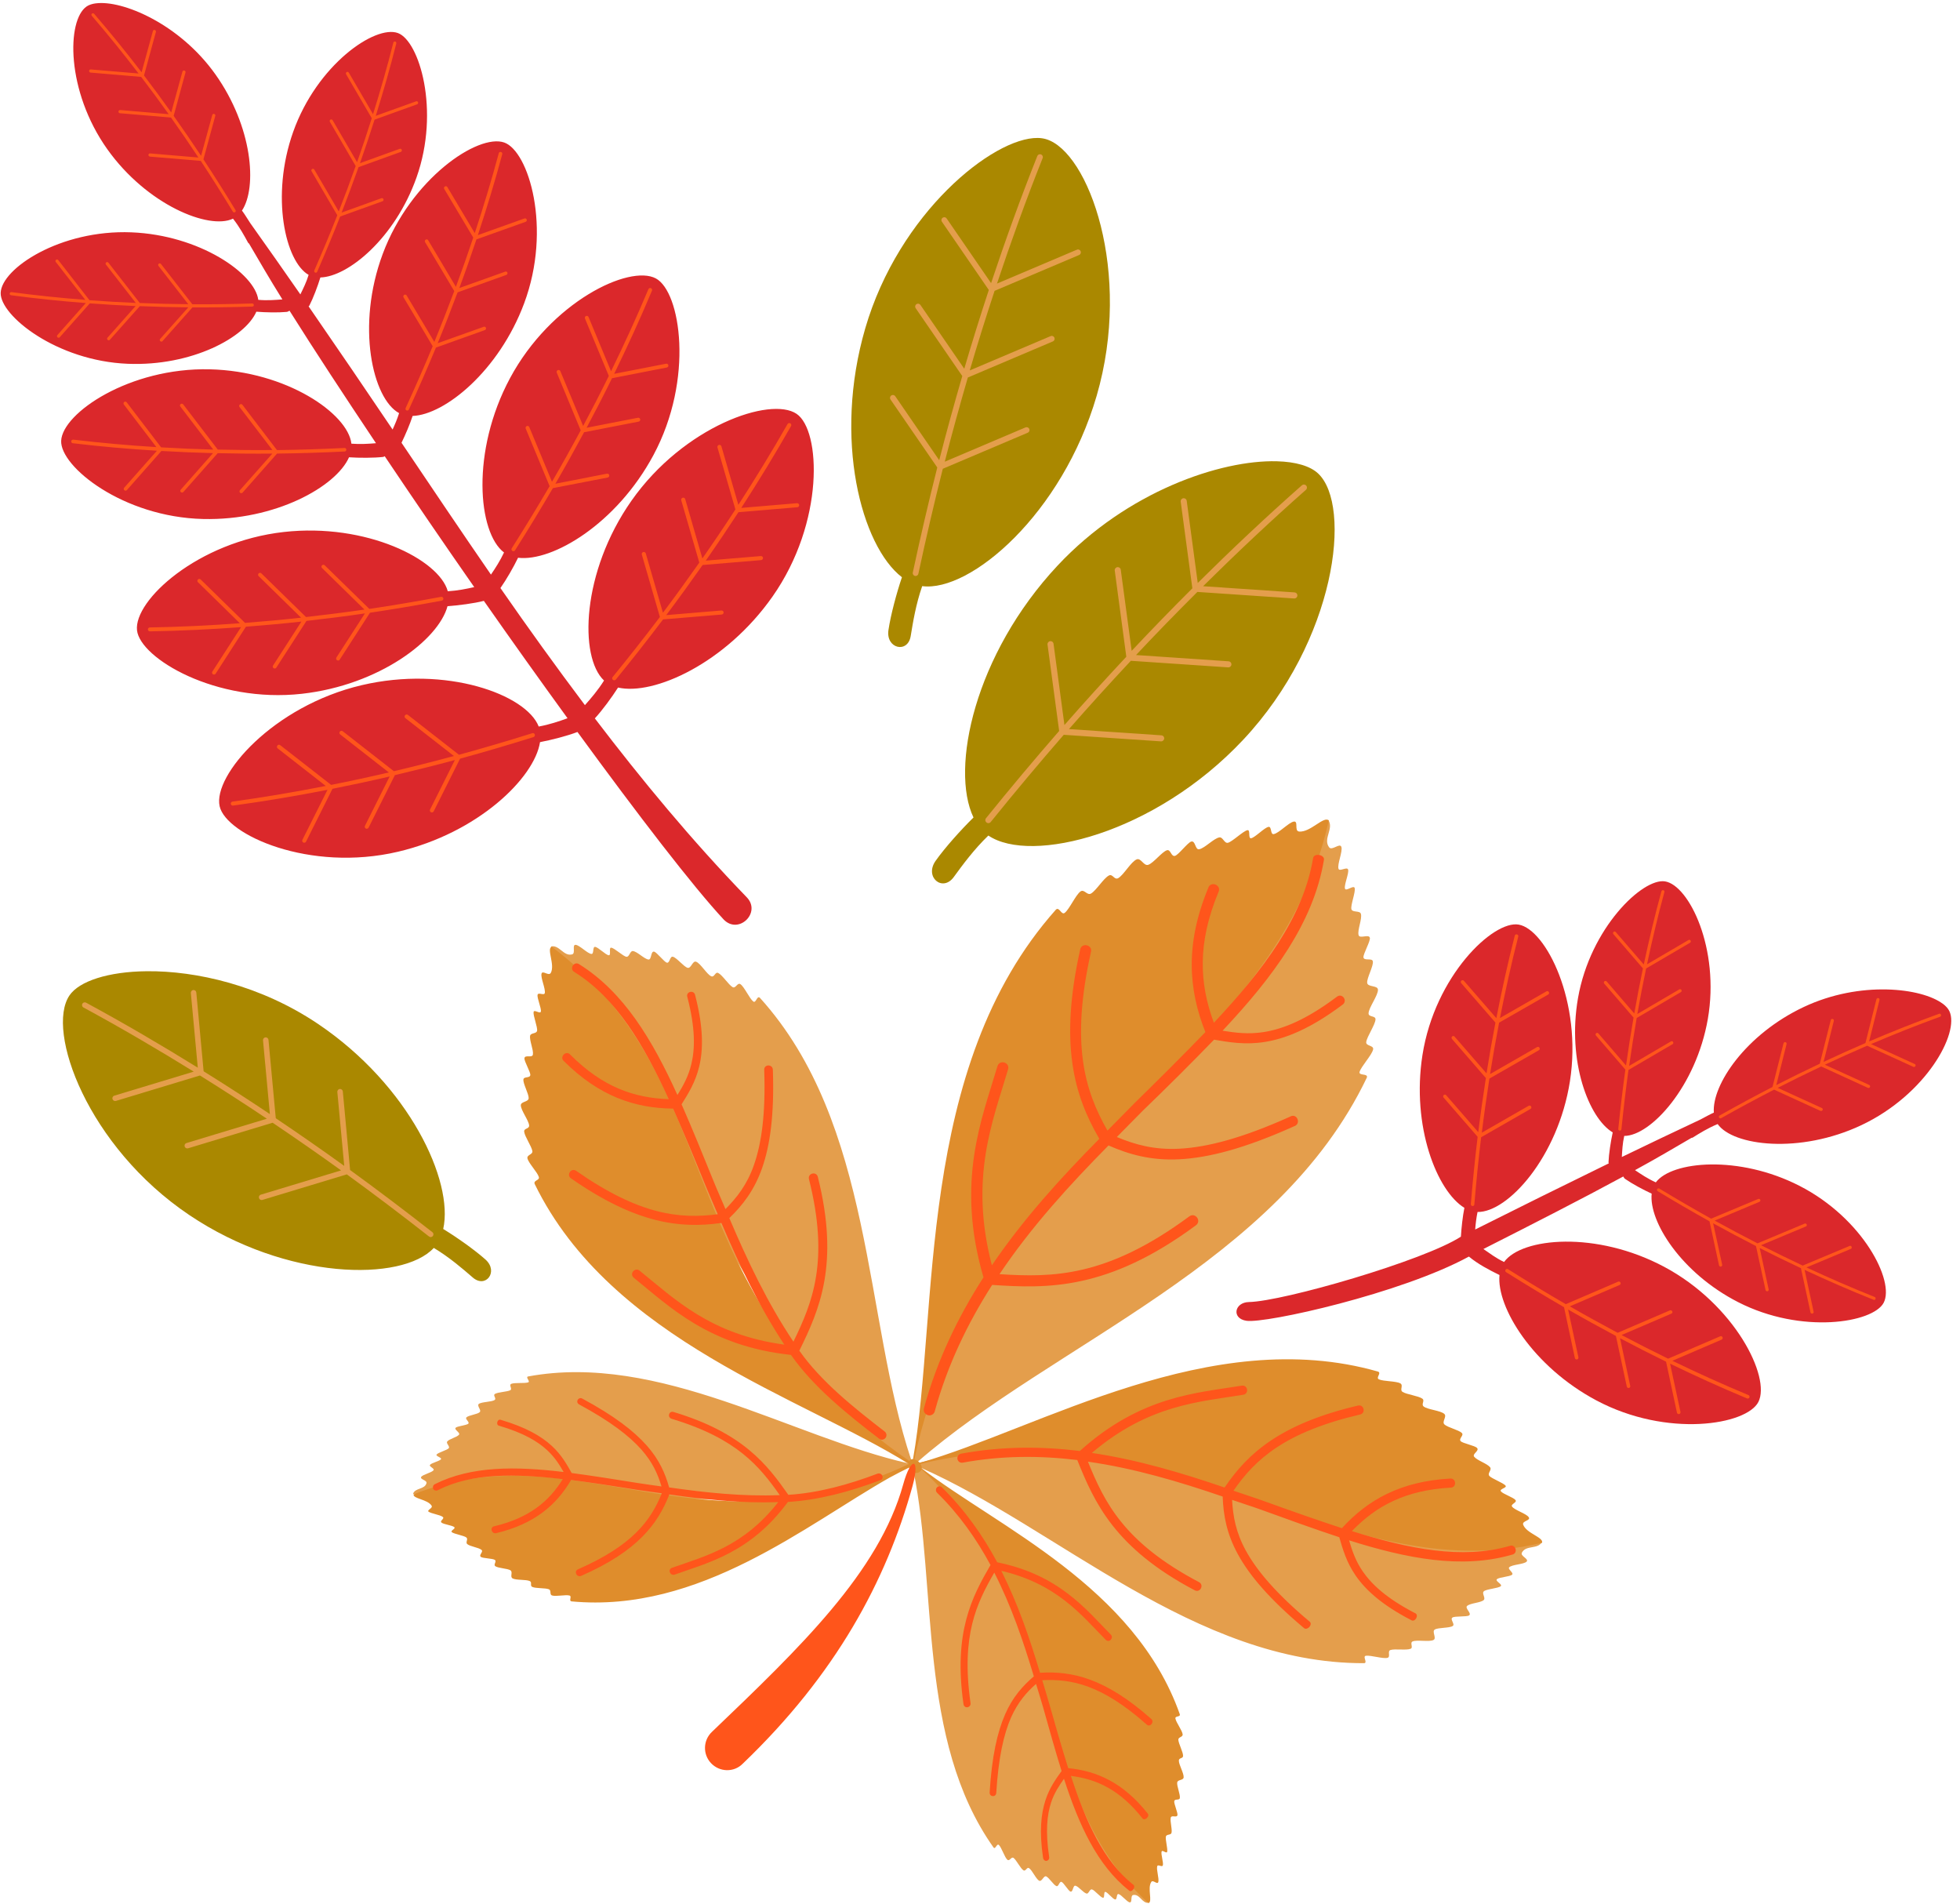
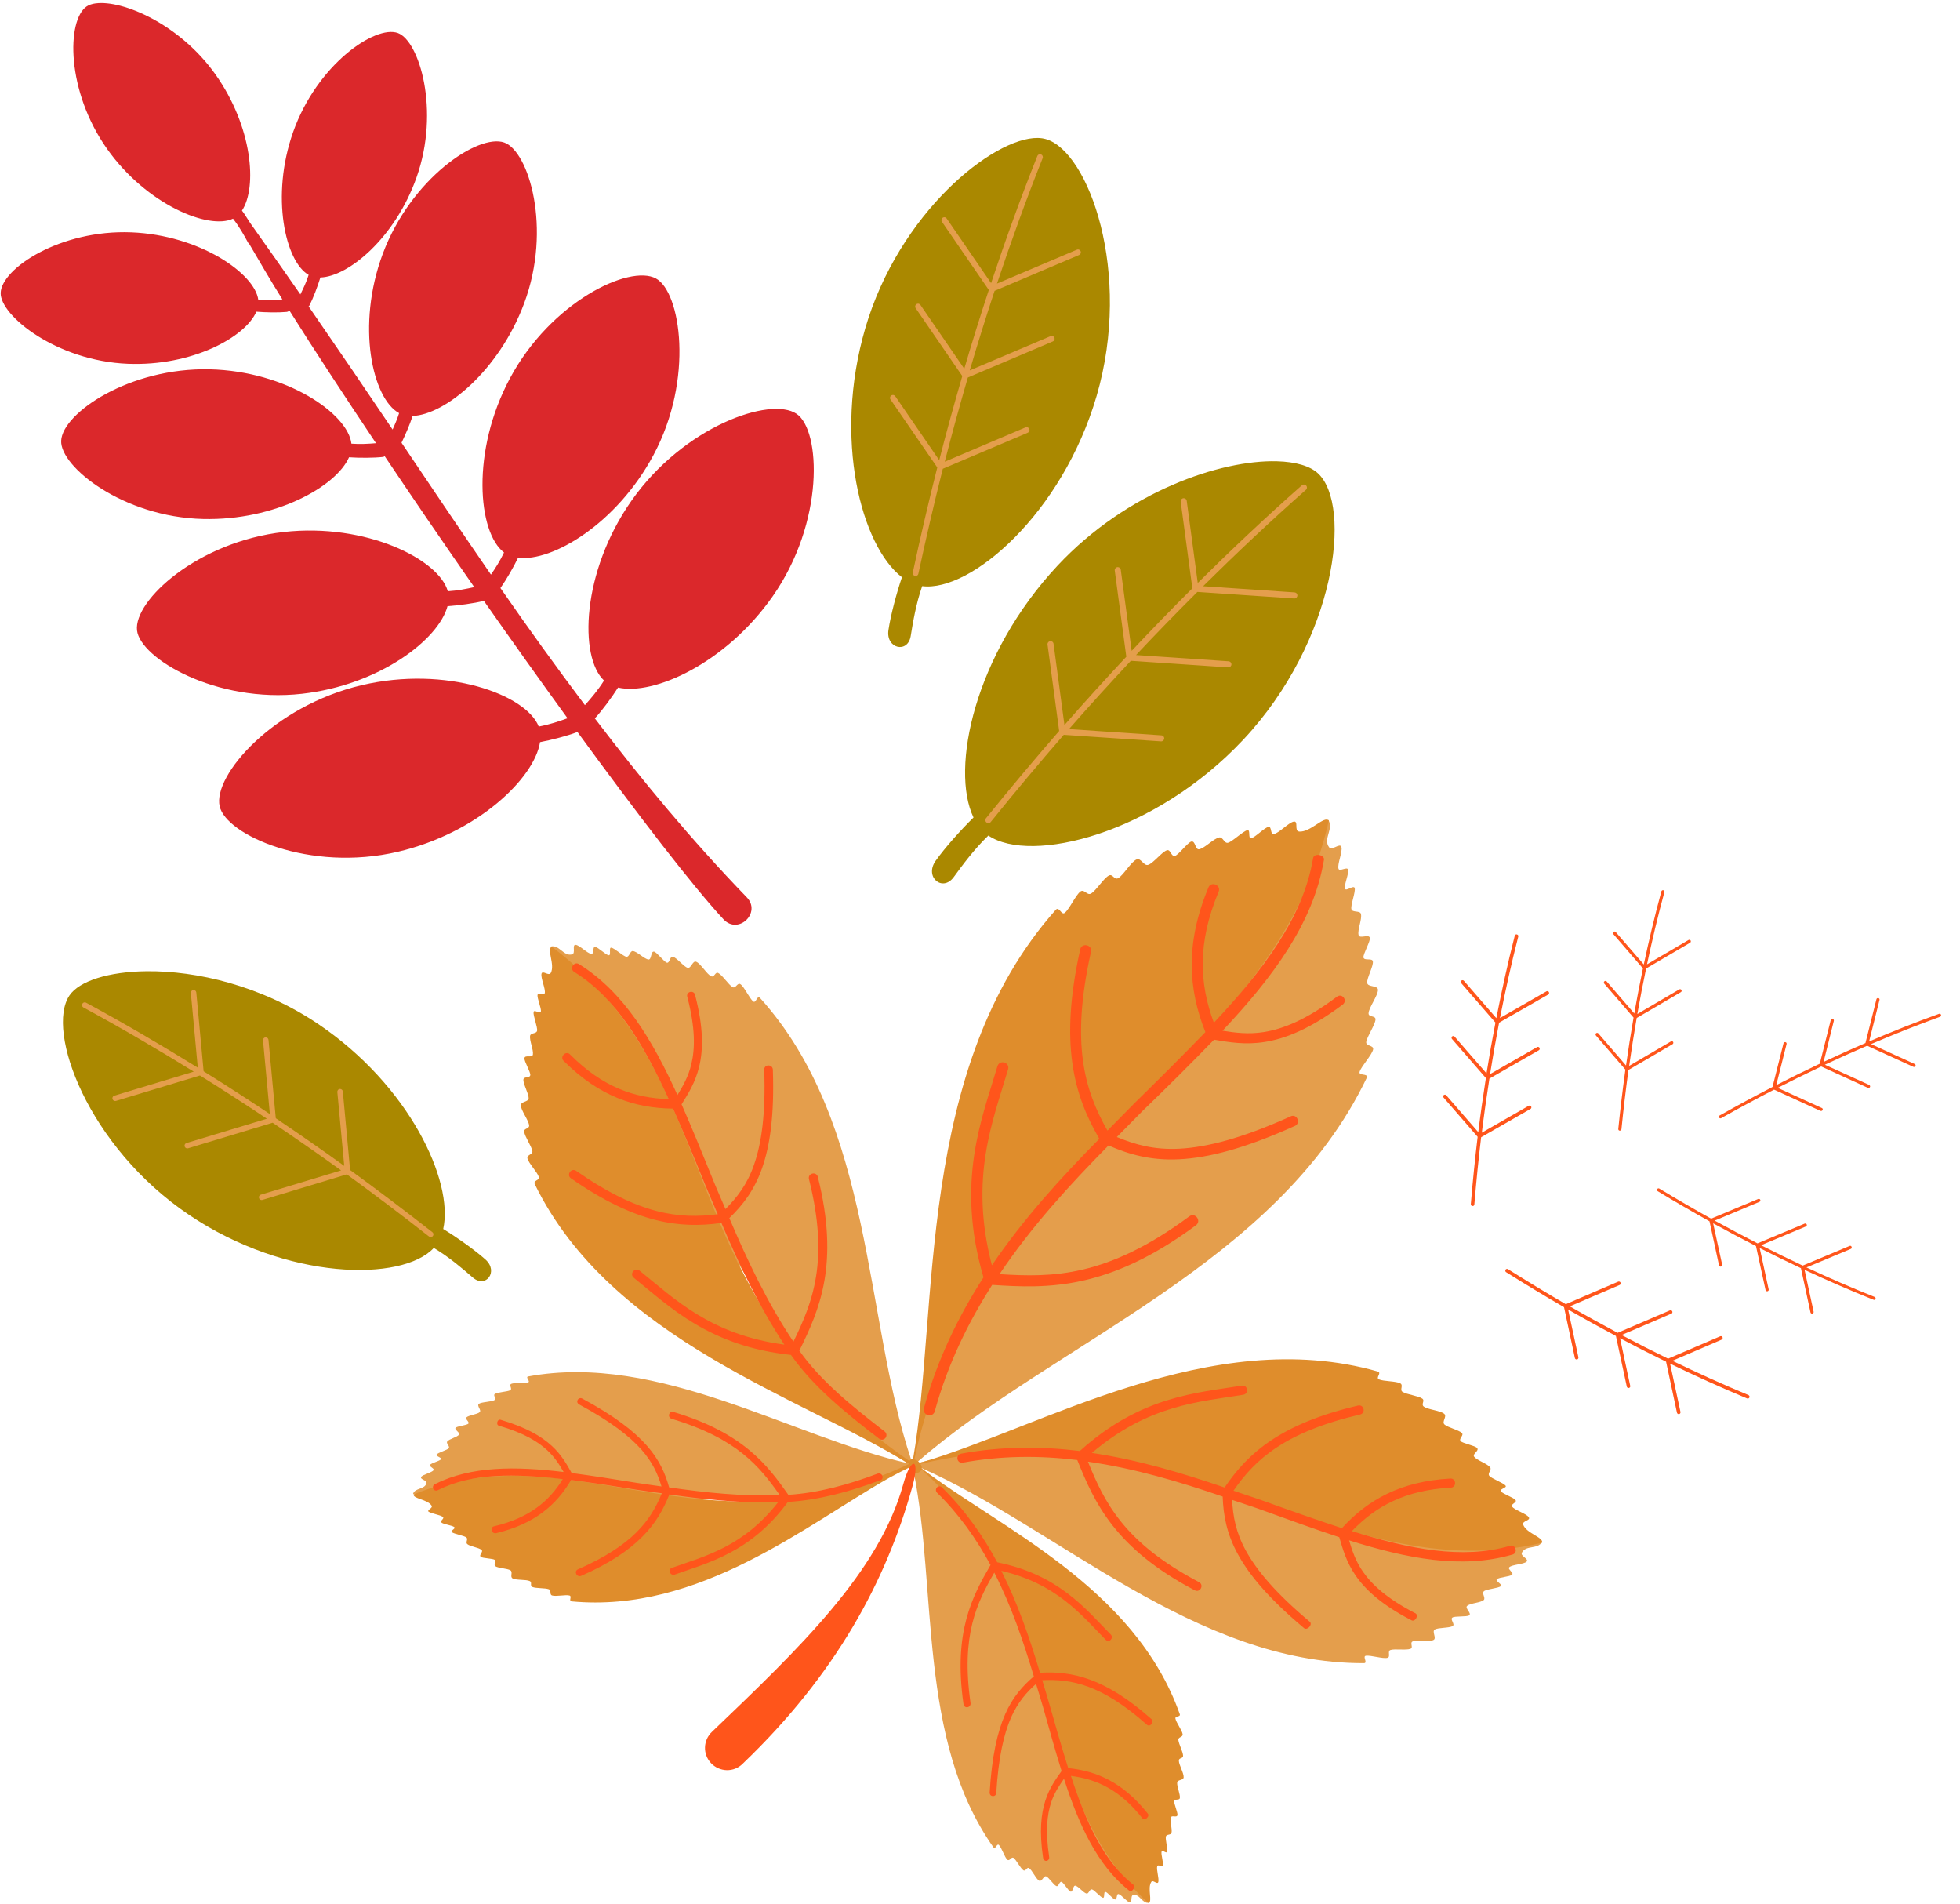
<svg xmlns="http://www.w3.org/2000/svg" clip-rule="evenodd" fill-rule="evenodd" height="566.0" preserveAspectRatio="xMidYMid meet" stroke-linejoin="round" stroke-miterlimit="2" version="1.0" viewBox="-0.2 -0.9 582.8 566.0" width="582.8" zoomAndPan="magnify">
  <g>
    <g id="change1_2">
      <path d="M122.63,443.243L122.756,443.367L122.818,443.304C122.756,443.367 122.756,443.367 122.674,443.324L122.63,443.243ZM122.774,443.223C184.104,441.678 153.921,446.093 178.723,445.03C210.408,443.249 242.753,449.113 270.079,435.211C270.328,435.084 270.376,435.665 270.565,435.852C270.819,436.098 271.131,436.286 271.426,436.427C278.511,471.056 272.576,516.367 295.236,548.329C295.803,549.013 296.215,546.958 296.836,547.588C297.63,548.371 298.531,551.262 299.339,551.967C300.031,552.525 300.511,550.904 301.202,551.438C302.039,552.076 303.238,554.538 304.105,555.095C304.784,555.541 305.103,554.084 305.746,554.439C306.688,554.97 307.858,557.752 308.825,558.208C309.584,558.572 310.137,556.625 310.863,556.897C311.741,557.266 313.083,559.509 313.948,559.803C314.6,560.024 314.773,558.337 315.439,558.544C316.085,558.77 317.503,561.263 318.117,561.433C318.888,561.66 318.806,559.476 319.595,559.683C320.579,559.945 321.931,561.8 322.908,562.018C323.54,562.132 323.795,560.614 324.496,560.785C325.223,560.93 327.008,563.139 327.754,563.265C328.368,563.398 327.887,561.403 328.489,561.511C329.209,561.663 330.673,563.668 331.382,563.768C332.002,563.895 331.748,562.049 332.352,562.154C333.216,562.286 334.833,564.476 335.716,564.627C336.58,564.758 335.862,562.588 336.753,562.441C338.75,562.066 339.427,565.084 341.368,564.74C314.089,509.508 330.856,535.15 319.463,513.066C304.875,485.693 296.331,456.009 273.489,435.381C314.02,453.189 355.141,493.692 405.435,493.525C406.554,493.398 404.861,491.499 405.945,491.32C407.387,491.117 410.979,492.275 412.323,491.945C413.428,491.706 412.219,489.933 413.256,489.613C414.542,489.191 417.953,489.751 419.195,489.259C420.161,488.91 418.923,487.482 419.831,487.066C421.135,486.499 424.842,487.287 426.064,486.616C427.055,486.114 425.486,484.102 426.421,483.532C427.421,482.896 430.796,483.139 431.773,482.464C432.531,481.947 430.909,480.518 431.652,479.979C432.299,479.449 435.989,479.826 436.648,479.309C437.497,478.7 435.257,477.154 436.056,476.496C437.029,475.635 440.017,475.616 440.996,474.749C441.611,474.125 440.343,472.766 440.996,472.178C441.68,471.485 445.349,471.292 446.061,470.621C446.614,470.06 444.318,469.125 444.89,468.583C445.536,467.928 448.759,467.847 449.425,467.209C449.978,466.649 448.006,465.574 448.565,465.02C449.393,464.18 452.873,464.167 453.719,463.346C454.533,462.521 451.794,461.709 452.327,460.676C453.536,458.316 457.081,459.786 458.271,457.508C381.524,445.409 420.415,446.777 389.342,442.445C349.471,437.434 312.766,423.949 272.96,433.977L272.645,433.667C313.31,398.238 379.692,374.941 406.234,319.429C406.666,318.109 403.702,318.985 404.076,317.712C404.582,316.065 407.739,312.725 408.086,311.088C408.378,309.785 405.858,310.147 406.044,308.851C406.289,307.216 408.687,303.79 408.801,302.174C408.889,300.951 406.714,301.557 406.737,300.35C406.768,298.642 409.618,294.984 409.529,293.298C409.462,291.968 406.463,292.603 406.325,291.281C406.181,289.852 408.23,286.314 408.014,284.894C407.844,283.795 405.425,284.823 405.221,283.733C405.064,282.758 407.34,278.889 407.124,277.898C406.859,276.667 404.07,278.287 403.768,277.068C403.382,275.532 404.881,272.286 404.457,270.763C404.168,269.733 401.956,270.427 401.648,269.404C401.309,268.274 402.957,264.196 402.604,263.068C402.291,262.125 400.022,264.187 399.727,263.277C399.381,262.216 400.997,258.65 400.65,257.591C400.325,256.661 398.11,258.29 397.81,257.385C397.357,256.03 399.105,252.229 398.656,250.87C398.215,249.541 395.861,252.104 395.013,250.986C393.075,248.429 396.573,245.323 394.716,242.822C341.136,320.196 363.064,278.497 341.985,310.113C315.487,351.069 281.373,384.087 271.465,432.974C271.277,432.913 270.953,433.115 270.74,433.079C256.684,390.981 259.624,333.173 225.73,295.697C224.862,294.965 224.604,297.469 223.765,296.808C222.645,295.915 221.119,292.462 219.974,291.682C219.063,291.057 218.565,293.111 217.607,292.533C216.432,291.835 214.567,288.926 213.362,288.347C212.452,287.897 212.23,289.747 211.283,289.322C209.978,288.768 208.091,285.441 206.768,284.993C205.727,284.625 205.294,287.118 204.24,286.8C203.093,286.464 201.029,283.795 199.876,283.516C198.98,283.29 198.979,285.433 198.125,285.292C197.298,285.122 195.113,282.16 194.286,282.003C193.246,281.798 193.604,284.471 192.6,284.343C191.316,284.158 189.293,281.977 187.997,281.83C187.114,281.717 186.965,283.632 186.074,283.527C185.079,283.403 182.509,280.906 181.534,280.824C180.739,280.748 181.604,283.135 180.818,283.076C179.898,283.001 177.667,280.652 176.743,280.581C175.942,280.512 176.474,282.756 175.666,282.681C174.483,282.595 172.145,280.066 170.964,279.978C169.806,279.892 171.041,282.52 169.919,282.814C167.356,283.498 166.095,279.839 163.603,280.476C205.897,345.654 180.914,315.821 198.455,341.824C221.317,374.74 236.105,410.943 269.971,433.847C270.585,434.105 270.042,434.153 270.042,434.153C235.338,426.347 195.79,401.066 156.809,408.294C155.954,408.531 157.626,409.771 156.821,410.058C155.737,410.401 152.774,410.058 151.795,410.493C151.041,410.88 152.256,412.004 151.509,412.395C150.55,412.864 147.816,412.94 146.948,413.493C146.288,413.911 147.508,414.828 146.884,415.272C146.009,415.907 142.958,415.801 142.137,416.482C141.547,417.081 143.051,418.327 142.44,418.896C141.8,419.545 139.119,419.807 138.488,420.46C137.998,420.957 139.524,421.816 139.051,422.333C138.603,422.787 135.714,423.059 135.29,423.539C134.738,424.099 136.775,425.006 136.268,425.621C135.636,426.388 133.37,426.834 132.776,427.638C132.373,428.172 133.637,429.058 133.248,429.604C132.795,430.188 130.047,430.896 129.619,431.507C129.266,431.991 131.27,432.403 130.917,432.912C130.496,433.465 128.044,433.998 127.654,434.583C127.3,435.068 129.056,435.643 128.722,436.133C128.226,436.888 125.552,437.407 125.044,438.149C124.562,438.89 126.834,439.131 126.615,439.996C126.127,441.939 123.195,441.36 122.626,443.159L122.774,443.223Z" fill="#e49e4c" />
    </g>
    <g id="change2_1">
      <path d="M127.147,448.425C127.959,449.089 130.732,449.401 131.509,450.087C132.013,450.584 130.51,451.226 131.04,451.696C131.607,452.255 134.272,452.539 134.885,453.076C135.389,453.573 133.612,454.115 134.149,454.579C134.841,455.137 137.814,455.599 138.47,456.156C139.099,456.652 138.134,457.63 138.738,458.127C139.631,458.859 142.041,459.111 142.952,459.825C143.681,460.395 142.041,461.378 142.791,461.941C143.369,462.362 146.329,462.384 146.933,462.818C147.593,463.282 146.404,464.236 147.095,464.707C147.968,465.295 150.675,465.359 151.57,465.913C152.393,466.426 151.36,467.84 152.208,468.316C153.275,468.921 156.24,468.586 157.345,469.128C158.104,469.492 157.284,470.5 158.083,470.862C159.149,471.33 161.863,471.135 162.968,471.539C163.871,471.883 163.077,473.117 163.975,473.403C165.104,473.758 167.92,473.119 169.095,473.403C169.997,473.622 168.806,474.981 169.739,475.156C207.846,478.729 239.502,452.411 264.311,438.366C266.225,437.306 268.291,436.283 270.109,435.371C270.223,435.633 270.2,435.908 270.452,436.157C271.385,437.075 272.693,437.248 273.385,436.547C273.571,436.358 273.751,436.175 273.793,435.881C316.043,474.458 306.054,531.515 339.647,563.312C340.151,563.809 340.774,564.299 341.316,564.833C342.578,564.434 340.924,560.493 342.104,558.604C342.61,557.713 343.931,559.535 344.225,558.557C344.493,557.529 343.598,554.884 343.897,553.888C344.08,553.198 345.364,554.29 345.564,553.621C345.815,552.862 344.961,550.327 345.194,549.549C345.377,548.86 346.663,550.264 346.853,549.592C347.073,548.74 346.25,545.87 346.477,545.035C346.703,544.302 347.924,544.701 348.145,543.973C348.408,542.825 347.655,540.552 347.919,539.428C348.157,538.557 349.724,539.588 349.915,538.689C350.041,537.931 348.823,535.273 348.961,534.541C349.118,533.752 350.487,534.405 350.624,533.611C350.786,532.565 349.703,530.072 349.834,529.032C349.927,528.056 351.682,528.443 351.752,527.466C351.847,526.236 350.304,523.706 350.33,522.47C350.34,521.582 351.594,521.944 351.586,521.07C351.586,519.932 350.275,517.512 350.179,516.337C350.104,515.406 351.552,515.575 351.457,514.663C351.305,513.495 349.554,511.214 349.318,510.029C349.117,509.099 350.837,509.623 350.615,508.714C337.162,470.666 296.572,453.082 273.876,435.632C273.886,435.119 273.839,434.788 273.485,434.29C348.129,416.309 397.974,471.952 458.314,457.756C458.929,456.124 453.671,454.981 452.715,452.359C452.288,451.167 455.134,451.166 454.334,450.088C453.576,449.042 450.168,448.026 449.408,446.982C448.878,446.26 450.977,445.769 450.446,445.048C449.852,444.239 446.684,443.244 446.09,442.436C445.553,441.72 447.964,441.417 447.488,440.766C446.844,439.907 443.262,438.652 442.617,437.806C442.03,437.041 443.479,436.051 442.877,435.287C441.994,434.168 439.074,433.286 438.161,432.183C437.436,431.306 439.766,430.43 439.002,429.555C438.409,428.846 434.738,428.196 434.119,427.514C433.469,426.749 435.173,425.815 434.479,425.095C433.553,424.182 430.243,423.458 429.296,422.554C428.445,421.715 430.152,420.199 429.243,419.407C428.097,418.402 424.344,418.164 423.132,417.226C422.276,416.569 423.586,415.493 422.713,414.879C421.531,414.05 418.125,413.661 416.87,412.893C415.883,412.293 417.208,410.899 416.164,410.333C414.877,409.635 411.196,409.777 409.824,409.153C408.776,408.678 410.674,407.283 409.556,406.842C359.754,392.603 308.826,423.799 273.288,433.973L273.036,433.724C272.655,433.355 272.162,433.073 271.667,432.97C291.065,341.554 378.627,316.496 394.922,243.029C393.492,241.494 389.429,246.634 386.076,246.293C384.544,246.133 386.002,243.067 384.489,243.341C382.955,243.624 380.084,246.8 378.525,247.059C377.481,247.235 378.005,244.726 376.977,244.912C375.771,245.127 373.021,248.042 371.838,248.284C370.794,248.46 371.736,245.691 370.705,245.892C369.449,246.158 366.175,249.352 364.927,249.635C363.803,249.893 363.445,247.8 362.302,248.052C360.612,248.43 358.131,251.147 356.44,251.552C355.11,251.893 355.344,248.897 353.997,249.28C352.942,249.594 350.253,253.203 349.19,253.525C347.999,253.85 347.918,251.488 346.764,251.865C345.276,252.366 342.775,255.658 341.26,256.174C339.897,256.674 339.087,254.031 337.775,254.58C336.076,255.295 333.868,259.299 332.259,260.174C331.073,260.747 330.654,258.74 329.498,259.383C327.942,260.206 325.773,263.791 324.244,264.711C323.028,265.44 322.22,263.287 321.061,264.121C319.639,265.185 317.851,269.254 316.449,270.423C315.409,271.352 314.822,268.533 313.771,269.511C271.867,316.539 279.037,388.8 271.284,432.868C270.733,432.797 270.56,433.098 270.15,433.388C197.627,383.23 217.586,320.837 163.849,280.542C162.24,281.165 164.895,285.855 163.582,288.308C162.98,289.423 161.07,287.354 160.809,288.6C160.55,289.871 162.063,293.061 161.789,294.321C161.595,295.148 159.827,293.981 159.651,294.827C159.432,295.804 160.828,298.824 160.623,299.813C160.429,300.64 158.629,299.088 158.464,299.936C158.276,301.008 159.699,304.478 159.498,305.527C159.31,306.473 157.633,306.082 157.431,306.992C157.172,308.389 158.472,311.153 158.26,312.564C158.117,313.718 155.881,312.545 155.745,313.678C155.614,314.568 157.579,317.777 157.485,318.692C157.379,319.681 155.53,319.036 155.435,320.015C155.306,321.279 157.037,324.261 156.998,325.561C156.95,326.743 154.673,326.494 154.665,327.674C154.681,329.194 157.025,332.159 157.137,333.683C157.201,334.752 155.516,334.445 155.666,335.553C155.839,336.99 157.823,339.803 158.092,341.244C158.3,342.381 156.383,342.347 156.639,343.473C156.981,344.903 159.557,347.519 160.012,348.96C160.357,350.058 158.322,349.917 158.792,351.079C181.497,397.658 238.767,414.681 270.082,434.326C208.458,463.279 170.924,424.229 122.772,443.338C122.584,444.663 126.893,444.803 128.11,446.668C128.654,447.49 126.632,447.915 127.238,448.56L127.147,448.425Z" fill="#df8d2c" />
    </g>
    <g id="change3_1">
      <path d="M128.767,441.932C128.326,441.373 128.514,440.552 129.149,440.286C139.915,434.887 153.03,434.966 167.392,436.692C166.125,434.487 164.769,432.309 162.509,430.217C159.694,427.603 155.497,425.082 148.263,422.957C147.111,422.777 147.691,420.727 148.752,421.201C156.225,423.399 160.791,426.076 163.896,428.949C166.798,431.625 168.332,434.429 169.787,436.997C176.132,437.832 182.692,438.889 189.42,439.966C191.744,440.343 194.141,440.633 196.499,440.989C195.393,437.298 193.832,433.779 190.574,430.091C186.942,425.975 181.263,421.605 172.062,416.637C170.737,415.965 171.783,414.173 173.019,414.91C182.37,419.954 188.259,424.464 192.134,428.849C195.847,433.045 197.599,437.115 198.765,441.274C209.577,442.832 220.598,444.002 231.663,443.566C225.663,435.074 219.003,426.735 199.549,420.888C198.133,420.473 198.667,418.432 200.081,418.85C220.793,425.072 227.971,434.586 234.209,443.478C243.029,442.938 252.13,440.448 260.711,437.189C261.528,436.864 262.412,437.594 262.227,438.436C262.148,438.768 261.957,439.088 261.542,439.131C252.619,442.522 243.18,445.052 234.077,445.59C222.994,460.709 210.252,463.678 200.431,467.186C199.091,467.664 198.244,465.675 199.579,465.19C209.247,461.736 220.754,459.025 231.203,445.645C220.249,446.019 209.413,444.888 198.829,443.363C198.767,443.426 198.736,443.457 198.749,443.57C195.342,452.139 189.419,460.199 172.626,467.565C171.311,468.144 170.334,466.186 171.656,465.627C187.903,458.499 193.293,451.144 196.585,443.018C194.086,442.642 191.522,442.357 189.068,441.96C182.332,440.88 175.88,439.876 169.615,439.061C165.217,446.557 158.691,452.129 147.491,454.831C145.98,455.356 145.277,453.008 146.86,452.8C157.151,450.315 162.99,445.489 167.141,438.823C153.004,437.147 140.247,436.943 130.114,442.028C129.672,442.35 129.023,442.253 128.636,441.801L128.767,441.932ZM211.194,523.218C208.711,520.558 208.864,516.385 211.53,513.908C237.629,488.929 261.156,466.47 268.375,440.34C270.701,431.872 273.471,432.401 271.139,440.863C263.334,469.124 248.275,496.967 220.631,523.425C218.028,526.064 213.722,525.934 211.194,523.218ZM310.145,551.868C310.019,551.744 309.974,551.538 309.947,551.313C308.801,543.606 309.345,538.33 310.649,534.312C311.865,530.559 313.739,527.991 315.461,525.59C313.55,519.478 311.772,513.08 309.928,506.521C309.293,504.255 308.529,501.968 307.864,499.683C304.976,502.233 302.483,505.139 300.456,509.601C298.254,514.63 296.675,521.636 296.037,532.071C295.939,533.493 293.952,533.304 294.07,531.9C294.722,521.299 296.334,514.045 298.687,508.686C300.941,503.553 303.925,500.25 307.209,497.449C304.081,486.977 300.492,476.469 295.448,466.605C290.259,475.621 285.513,485.196 288.377,505.308C288.612,506.796 286.507,507.204 286.286,505.665C283.239,484.252 288.877,473.734 294.325,464.343C290.128,456.567 284.995,449.275 278.431,442.855C277.801,442.234 278.095,441.154 278.929,440.963C279.26,440.879 279.636,441.002 279.882,441.257C286.678,447.959 292.015,455.498 296.324,463.537C314.699,467.24 322.761,477.571 330.072,485.011C331.086,486.011 329.602,487.629 328.556,486.548C321.355,479.224 314.076,469.938 297.539,466.072C302.482,475.862 305.996,486.182 309.061,496.427C309.123,496.364 309.154,496.332 309.249,496.363C318.459,495.855 328.255,497.839 341.993,509.986C343.287,510.878 341.721,512.857 340.684,511.692C327.39,499.938 318.464,498.155 309.706,498.583C310.418,501.01 311.193,503.45 311.866,505.841C313.716,512.406 315.54,518.694 317.432,524.725C326.085,525.575 333.878,529.15 341.036,538.181C341.899,539.032 340.041,540.651 339.429,539.558C332.854,531.26 326.025,528.004 318.236,527.034C322.654,540.569 327.825,552.257 336.698,559.322C337.765,559.89 336.274,561.982 335.469,561.072C326.047,553.569 320.628,541.641 316.168,527.884C314.721,529.982 313.276,532.076 312.322,534.996C311.141,538.651 310.635,543.535 311.746,551.001C312.041,552.112 310.717,552.8 310.141,551.873L310.145,551.868ZM188.155,378.851C186.882,377.597 188.776,375.677 190.068,376.911C200.343,385.162 210.975,395.848 233.018,398.829C225.387,387.292 219.552,374.955 214.314,362.655C214.252,362.718 214.139,362.706 214.026,362.695C202.068,364.314 189.047,362.943 169.648,349.443C168.034,348.435 169.688,346.051 171.211,347.228C189.977,360.286 201.843,361.532 213.222,360.059C212.005,357.148 210.673,354.216 209.507,351.342C206.298,343.446 203.146,335.896 199.951,328.667C188.559,328.554 177.979,324.984 167.548,314.623C165.945,313.364 168.164,311.114 169.444,312.7C179,322.248 188.354,325.499 198.638,325.854C191.24,309.647 183.043,295.824 170.618,288.078C168.948,287.151 170.491,284.679 172.037,285.757C185.237,293.989 193.741,308.13 201.232,324.622C202.909,321.914 204.5,319.104 205.38,315.389C206.488,310.764 206.556,304.685 204.208,295.602C203.558,293.817 206.307,293.221 206.53,295.074C208.956,304.456 208.931,311.007 207.718,316.105C206.58,320.862 204.424,324.245 202.465,327.391C205.697,334.72 208.806,342.415 212.008,350.305C213.109,353.03 214.37,355.783 215.52,358.535C218.953,355.053 221.955,351.253 223.97,345.456C226.241,339.021 227.478,330.233 227.045,317.293C226.814,315.361 229.723,315.334 229.613,317.293C230.051,330.442 228.8,339.559 226.38,346.422C224.06,352.995 220.609,357.402 216.664,361.213C222.015,373.789 227.947,386.331 235.721,397.95C241.399,386.271 246.481,373.962 240.309,349.469C240.096,347.858 242.415,347.333 242.941,348.815C249.512,374.894 243.456,388.456 237.481,400.625C243.901,409.761 253.505,417.433 262.844,424.642C263.724,425.299 263.495,426.69 262.436,427.021C262.031,427.18 261.523,427.065 261.184,426.792C251.469,419.296 241.583,411.331 234.989,401.879C210.558,399.291 198.801,387.427 188.361,379.042C188.298,378.98 188.235,378.918 188.172,378.856L188.155,378.851ZM284.849,433.549C284.477,433.171 284.354,432.539 284.587,432.026C284.766,431.593 285.167,431.312 285.616,431.235C297.688,429.022 309.439,429.035 320.881,430.446C339.134,414.003 355.819,413.184 369.032,411.023C370.836,410.73 371.276,413.434 369.469,413.729C356.462,415.858 341.415,416.616 324.465,431.02C338.148,433.056 351.228,436.964 363.881,441.292C363.943,441.229 364.011,441.159 364.079,441.09C370.863,431.112 380.586,422.348 403.596,416.943C405.364,416.522 406.001,419.165 404.235,419.595C381.97,424.825 373.084,432.803 366.574,442.251C369.558,443.295 372.663,444.266 375.578,445.316C383.597,448.208 391.294,450.934 398.813,453.389C406.49,444.973 416.262,439.474 430.946,438.643C432.86,438.415 433.017,441.368 431.087,441.346C417.596,442.114 408.925,446.85 401.781,454.259C418.788,459.588 434.55,462.741 448.629,458.681C450.482,457.937 451.353,460.895 449.39,461.273C434.437,465.59 418.221,462.456 400.945,457.009C401.857,460.065 402.857,463.133 405.029,466.271C407.739,470.188 412.204,474.315 420.53,478.633C421.885,479.137 420.556,481.542 419.365,480.698C410.763,476.23 405.909,471.83 402.927,467.521C400.147,463.499 399.066,459.645 398.031,456.084C390.425,453.592 382.648,450.744 374.632,447.85C371.868,446.849 368.973,445.967 366.157,444.98C366.422,449.864 367.276,454.616 370.205,459.986C373.478,465.977 379.208,472.765 389.114,481.087C390.402,481.898 388.424,484.118 387.39,482.962C377.321,474.502 371.344,467.486 367.861,461.104C364.518,454.982 363.555,449.471 363.358,443.989C350.429,439.562 337.13,435.6 323.293,433.619C328.181,445.645 333.955,457.641 356.304,469.421C357.949,470.26 356.652,472.721 355.029,471.847C331.234,459.304 325.187,445.707 320.124,433.129C309.039,431.797 297.701,431.78 286.096,433.91C285.634,434.001 285.151,433.86 284.842,433.544L284.849,433.549ZM274.864,419.26C274.486,418.888 274.375,418.269 274.528,417.736C278.454,403.399 284.678,390.574 292.233,378.832C283.899,350.27 291.785,331.64 296.378,316.085C296.995,313.974 300.162,314.894 299.545,317.007C295.027,332.322 287.936,349.162 294.736,375.236C304.153,361.378 315.309,349.158 326.686,337.634C326.623,337.572 326.56,337.509 326.496,337.322C319.182,324.671 314.757,309.442 320.961,281.494C321.289,279.146 324.859,279.936 324.167,282.2C318.161,309.24 322.221,323.126 329.101,335.197C331.786,332.474 334.531,329.691 337.17,327.015C344.544,319.79 351.555,312.806 358.218,305.923C353.103,293.108 352.232,279.579 359.045,263.121C359.744,260.799 363.219,262.239 362.072,264.373C355.812,279.502 356.413,291.452 360.74,303.139C375.515,287.401 387.245,271.853 390.219,254.362C390.299,252.504 393.966,253.12 393.439,254.901C390.282,273.485 378.353,289.524 363.324,305.507C367.134,306.116 370.993,306.625 375.561,305.911C381.254,305.013 388.097,302.32 397.192,295.504C398.875,294.048 400.759,296.674 398.884,297.856C389.489,304.889 382.106,307.866 375.839,308.855C369.978,309.771 365.224,308.923 360.795,308.173C354.049,315.14 346.936,322.226 339.503,329.386C337.002,331.922 334.42,334.541 331.885,337.111C337.358,339.398 343.012,340.958 350.422,340.587C358.675,340.168 369.086,337.497 383.383,331.062C385.455,329.843 386.851,333.214 384.569,333.928C370.036,340.464 359.264,343.287 350.457,343.727C342.023,344.153 335.498,342.291 329.412,339.619C317.79,351.404 306.425,363.811 296.997,377.881C312.693,378.871 328.825,378.89 353.43,360.705C355.21,359.403 357.167,362.055 355.394,363.362C329.192,382.725 311.203,382.171 294.817,381.075C287.533,392.467 281.537,404.847 277.752,418.624C277.438,419.95 275.73,420.297 274.885,419.263L274.864,419.26Z" fill="#ff551b" />
    </g>
    <g id="change4_1">
      <path d="M28.302,0.1C36.104,-0.94 53.125,6.094 63.862,21.217C74.894,36.755 76.337,54.787 71.746,61.705C72.584,62.787 73.339,64.118 74.222,65.441C79.311,72.613 84.349,79.73 89.115,86.619C89.962,84.851 90.891,83.07 91.567,80.81C84.668,76.934 80.182,57.461 86.967,38.324C94.049,18.346 111.349,6.424 118.13,8.928C124.451,11.262 130.729,31.894 123.646,51.872C117.279,69.833 103.364,81.361 95.065,81.583C94.255,84.211 92.928,87.735 91.777,89.971C91.723,90.083 91.624,90.076 91.563,90.175C100.388,102.979 108.51,114.874 116.536,126.79C117.232,125.286 117.918,123.664 118.472,121.913C110.58,117.66 105.613,95.981 113.608,74.567C121.954,52.213 141.961,38.742 149.733,41.467C156.976,44.005 163.992,66.942 155.645,89.296C148.142,109.394 132.033,122.421 122.489,122.752C121.673,125.253 120.376,128.278 119.191,130.727C128.169,144.062 137.244,157.536 145.783,169.919C147.099,167.988 148.482,165.859 149.67,163.344C141.877,157.443 139.785,133.261 151.45,111.521C163.627,88.827 186.934,77.641 194.823,81.874C202.175,85.819 206.268,111.716 194.091,134.41C183.143,154.813 164.069,166.146 153.843,164.91C152.462,167.77 150.353,171.426 148.601,173.915C156.909,185.892 165.255,197.469 173.725,208.721C175.543,206.682 177.591,204.299 179.408,201.406C171.957,194.423 172.687,169.148 187.567,147.947C203.1,125.816 228.912,116.86 236.666,122.128C243.893,127.037 245.043,154.305 229.509,176.437C215.544,196.334 194.148,205.921 183.577,203.494C181.692,206.438 178.862,210.299 176.673,212.661C190.719,231.086 205.337,248.753 221.831,265.828C226.264,270.377 219.441,277.025 215.009,272.475C205.777,262.547 189.663,241.568 171.514,216.711L171.48,216.711C168.474,217.865 163.82,219.062 160.377,219.719C158.701,230.434 141.839,246.724 118.177,252.292C91.857,258.486 66.976,247.297 65.105,238.763C63.097,229.607 80.996,208.989 107.315,202.795C132.528,196.862 156.272,205.569 159.986,215.082C163.21,214.495 166.051,213.523 168.554,212.619C160.447,201.46 152.205,189.91 143.676,177.726C140.709,178.482 136.195,179.07 132.869,179.301C130.214,189.254 112.584,202.768 89.574,205.347C63.98,208.216 41.472,194.783 40.542,186.491C39.545,177.594 58.597,160.116 84.192,157.247C108.71,154.499 130.368,165.439 132.949,174.867C135.853,174.691 138.459,174.166 140.812,173.637C131.675,160.534 122.831,147.595 114.193,134.724C114.009,134.772 113.938,134.911 113.73,134.935C110.904,135.254 106.669,135.244 103.583,135.04C99.727,143.777 81.654,153.892 60.207,153.388C36.352,152.827 17.652,137.803 17.988,130.134C18.348,121.907 38.298,108.325 62.153,108.886C85.005,109.424 103.276,122.089 104.291,130.997C106.948,131.194 109.383,131.041 111.598,130.854C102.211,116.809 93.396,103.4 85.888,91.464C85.603,91.593 85.412,91.787 85.029,91.823C82.525,92.061 78.764,91.986 76.022,91.762C72.731,99.384 56.837,108.013 37.797,107.248C16.617,106.397 -0.181,92.914 0.001,86.179C0.198,78.953 17.691,67.315 38.87,68.167C59.158,68.982 75.566,80.388 76.6,88.233C79.274,88.478 81.636,88.267 83.766,88.108C79.81,81.771 76.936,76.773 73.846,71.503C73.761,71.394 73.645,71.401 73.574,71.265C72.461,69.216 71.043,66.592 69.082,64.105C61.943,67.52 43.44,59.983 31.685,43.427C19.414,26.144 19.599,5.135 25.547,1.027C26.24,0.548 27.174,0.24 28.289,0.092L28.302,0.1Z" fill="#db282b" fill-rule="nonzero" />
    </g>
    <g id="change3_2">
-       <path d="M27.362,3.062C27.537,3.031 27.719,3.102 27.828,3.245C32.722,8.926 37.39,14.706 41.904,20.589L45.26,8.332C45.293,8.206 45.376,8.101 45.491,8.04C45.652,7.965 45.844,7.988 45.986,8.098C46.136,8.214 46.204,8.406 46.161,8.586L42.619,21.539C45.383,25.163 48.082,28.829 50.714,32.523L54.045,20.398C54.074,20.278 54.151,20.175 54.259,20.113C54.405,20.025 54.591,20.025 54.741,20.113C54.928,20.226 55.017,20.453 54.955,20.658L51.436,33.542C54.221,37.471 56.942,41.424 59.59,45.426L62.915,33.282C62.947,33.156 63.031,33.05 63.146,32.99C63.306,32.915 63.498,32.937 63.64,33.048C63.79,33.164 63.859,33.356 63.815,33.536L60.288,46.464C63.545,51.416 66.698,56.409 69.769,61.461C69.928,61.631 69.942,61.89 69.803,62.069C69.646,62.271 69.347,62.306 69.14,62.145C69.067,62.089 69.011,62.012 68.98,61.925C65.913,56.879 62.753,51.874 59.499,46.928L44.399,45.659C44.336,45.652 44.274,45.632 44.219,45.601C44.184,45.585 44.151,45.565 44.121,45.542C43.914,45.382 43.873,45.084 44.03,44.881C44.071,44.828 44.124,44.784 44.185,44.754C44.264,44.714 44.353,44.697 44.443,44.706L58.802,45.928C56.154,41.927 53.432,37.972 50.648,34.044L35.504,32.765C35.399,32.765 35.296,32.729 35.211,32.664C35.005,32.503 34.963,32.205 35.12,32.003C35.167,31.942 35.229,31.894 35.3,31.863C35.384,31.818 35.48,31.799 35.575,31.809L49.959,33.045C47.299,29.312 44.568,25.621 41.774,21.961L26.731,20.675C26.641,20.666 26.554,20.632 26.482,20.575C26.275,20.415 26.234,20.117 26.39,19.915C26.429,19.865 26.478,19.823 26.534,19.793C26.614,19.752 26.703,19.736 26.793,19.745L41,20.946C36.541,15.141 31.934,9.409 27.104,3.803C26.954,3.633 26.944,3.381 27.08,3.205C27.118,3.156 27.165,3.115 27.22,3.085L27.22,3.119C27.26,3.093 27.303,3.074 27.349,3.061L27.362,3.062ZM117.108,11.434C117.205,11.418 117.305,11.435 117.393,11.481C117.593,11.584 117.694,11.82 117.631,12.04C115.797,19.311 113.748,26.46 111.53,33.536L123.506,29.228C123.62,29.18 123.749,29.18 123.863,29.228C124.035,29.309 124.142,29.489 124.133,29.683C124.13,29.75 124.113,29.816 124.083,29.876C124.028,29.988 123.932,30.073 123.815,30.113L111.177,34.665C109.801,39.01 108.349,43.327 106.841,47.605L118.663,43.339C118.783,43.3 118.913,43.312 119.023,43.373C119.194,43.454 119.3,43.634 119.291,43.827C119.287,43.904 119.265,43.979 119.227,44.045C119.17,44.146 119.08,44.222 118.972,44.259L106.412,48.789C104.799,53.327 103.129,57.827 101.378,62.295L113.218,58.023C113.344,57.979 113.482,57.991 113.599,58.057C113.762,58.142 113.862,58.318 113.853,58.505C113.849,58.587 113.825,58.666 113.782,58.736C113.725,58.824 113.642,58.891 113.544,58.926L100.945,63.466C98.767,68.98 96.489,74.457 94.122,79.874C94.046,80.059 93.864,80.176 93.668,80.167C93.411,80.155 93.209,79.929 93.222,79.666C93.225,79.603 93.24,79.54 93.266,79.483C95.631,74.071 97.92,68.601 100.095,63.095L92.446,50.012C92.356,49.86 92.356,49.667 92.446,49.515C92.569,49.296 92.841,49.212 93.061,49.325C93.145,49.367 93.215,49.434 93.261,49.518L100.525,61.957C102.276,57.49 103.947,52.988 105.56,48.452L97.901,35.33C97.848,35.246 97.822,35.148 97.827,35.048C97.839,34.787 98.059,34.582 98.315,34.594C98.381,34.597 98.445,34.614 98.504,34.645C98.589,34.687 98.659,34.755 98.705,34.838L105.98,47.316C107.504,42.994 108.954,38.635 110.341,34.244L102.723,21.194C102.67,21.11 102.644,21.012 102.649,20.912C102.661,20.651 102.881,20.445 103.136,20.457C103.212,20.461 103.286,20.483 103.352,20.523C103.424,20.566 103.484,20.628 103.525,20.703L110.719,33.036C112.904,26.05 114.938,18.984 116.747,11.81C116.786,11.619 116.936,11.47 117.124,11.436L117.108,11.434ZM16.634,76.242C16.827,76.195 17.032,76.273 17.145,76.435L26.409,88.35C31.002,88.693 35.595,88.96 40.175,89.151L31.301,77.755C31.242,77.686 31.205,77.602 31.192,77.513C31.187,77.448 31.194,77.383 31.216,77.322C31.3,77.08 31.572,76.952 31.819,77.038C31.908,77.069 31.985,77.124 32.043,77.198L41.367,89.178C46.178,89.369 50.982,89.498 55.781,89.533L46.937,78.17C46.873,78.096 46.834,78.004 46.825,77.908C46.816,77.825 46.83,77.742 46.866,77.667C46.967,77.452 47.221,77.349 47.451,77.428C47.541,77.46 47.62,77.517 47.677,77.592L56.996,89.554C62.916,89.588 68.82,89.5 74.724,89.316C74.83,89.301 74.939,89.323 75.033,89.377C75.234,89.49 75.326,89.729 75.25,89.942C75.176,90.134 74.98,90.255 74.77,90.237C68.861,90.421 62.951,90.509 57.023,90.482L48.125,100.505C47.987,100.657 47.762,100.701 47.572,100.614C47.412,100.539 47.306,100.384 47.297,100.211C47.286,100.085 47.328,99.961 47.412,99.867L55.792,90.464C50.994,90.43 46.191,90.301 41.379,90.11L32.49,100.089C32.365,100.239 32.156,100.295 31.968,100.23C31.788,100.168 31.662,100.007 31.646,99.821C31.639,99.691 31.687,99.565 31.779,99.472L40.12,90.08C35.588,89.889 31.046,89.618 26.501,89.28L17.589,99.328C17.464,99.478 17.254,99.534 17.066,99.469C16.887,99.406 16.76,99.245 16.745,99.059C16.735,98.934 16.776,98.81 16.86,98.716L25.311,89.189C17.918,88.618 10.509,87.87 3.078,86.869C3.046,86.861 3.015,86.85 2.986,86.835C2.8,86.78 2.665,86.618 2.646,86.429L2.68,86.429C2.676,86.367 2.684,86.305 2.704,86.247C2.779,86.032 3.005,85.903 3.235,85.944C10.568,86.932 17.873,87.673 25.17,88.242L16.397,76.984C16.338,76.916 16.301,76.832 16.288,76.743C16.278,76.642 16.302,76.541 16.356,76.455C16.418,76.343 16.524,76.262 16.649,76.23L16.634,76.242ZM148.604,44.272C148.696,44.266 148.787,44.284 148.869,44.323C149.097,44.433 149.213,44.691 149.144,44.936C146.962,53.063 144.512,61.079 141.89,68.994L155.714,64.057C155.849,64 156,64 156.133,64.057C156.223,64.096 156.3,64.158 156.356,64.238C156.521,64.476 156.457,64.811 156.214,64.98C156.165,65.014 156.11,65.04 156.052,65.057L141.47,70.263C139.844,75.123 138.16,79.933 136.383,84.72L150.018,79.855C150.147,79.804 150.29,79.804 150.417,79.855C150.496,79.894 150.564,79.952 150.614,80.024C150.779,80.262 150.715,80.597 150.472,80.766C150.434,80.792 150.393,80.814 150.349,80.83L135.864,86.01C133.964,91.087 131.998,96.131 129.939,101.132L143.613,96.256C143.748,96.2 143.899,96.2 144.032,96.256C144.111,96.295 144.178,96.353 144.228,96.425C144.394,96.663 144.33,96.998 144.086,97.167C144.044,97.197 143.997,97.221 143.947,97.237L129.423,102.427C126.864,108.599 124.181,114.718 121.405,120.784C121.367,120.894 121.295,120.989 121.2,121.055C120.957,121.224 120.62,121.167 120.455,120.929C120.339,120.762 120.331,120.54 120.436,120.361C123.21,114.301 125.903,108.188 128.46,102.024L119.792,87.492C119.65,87.254 119.721,86.941 119.953,86.78C120.115,86.667 120.326,86.65 120.501,86.737C120.595,86.783 120.673,86.856 120.725,86.947L128.944,100.749C131.002,95.749 132.969,90.703 134.869,85.627L126.196,71.075C126.054,70.838 126.125,70.525 126.357,70.364C126.519,70.251 126.73,70.234 126.905,70.32C127,70.367 127.078,70.44 127.129,70.531L135.359,84.371C137.155,79.535 138.879,74.64 140.519,69.728L131.892,55.268C131.751,55.031 131.821,54.718 132.053,54.557C132.216,54.444 132.427,54.427 132.602,54.513C132.696,54.559 132.774,54.633 132.826,54.724L140.969,68.4C143.551,60.586 145.949,52.687 148.103,44.667C148.155,44.428 148.365,44.25 148.61,44.237L148.604,44.272ZM36.926,118.505C37.137,118.454 37.357,118.535 37.481,118.708L47.707,132.087C52.876,132.389 58.045,132.619 63.203,132.749L53.428,119.955C53.361,119.876 53.32,119.779 53.309,119.676C53.3,119.487 53.393,119.305 53.554,119.199C53.787,119.046 54.1,119.093 54.269,119.308L64.555,132.754C69.974,132.876 75.393,132.93 80.8,132.879L71.03,120.104C70.969,120.029 70.93,119.939 70.918,119.843C70.889,119.638 70.983,119.432 71.158,119.317C71.402,119.156 71.731,119.217 71.893,119.452L82.16,132.903C88.832,132.821 95.496,132.597 102.153,132.276C102.366,132.234 102.582,132.323 102.699,132.5C102.858,132.742 102.786,133.076 102.539,133.238C102.436,133.307 102.312,133.338 102.19,133.327C95.526,133.65 88.853,133.857 82.172,133.94L71.968,145.506C71.932,145.552 71.888,145.592 71.839,145.624C71.592,145.787 71.257,145.722 71.098,145.48C71.044,145.398 71.014,145.302 71.012,145.203C71.005,145.06 71.056,144.918 71.155,144.811L80.78,133.944C75.372,133.995 69.955,133.944 64.535,133.819L54.34,145.34C54.307,145.377 54.27,145.41 54.229,145.437C53.982,145.599 53.647,145.534 53.488,145.292C53.437,145.216 53.408,145.127 53.403,145.035C53.403,144.897 53.456,144.763 53.552,144.662L63.138,133.806C58.034,133.677 52.91,133.462 47.794,133.165L37.556,144.76C37.52,144.806 37.476,144.846 37.427,144.879C37.18,145.042 36.845,144.977 36.686,144.735C36.632,144.653 36.602,144.557 36.6,144.458C36.593,144.315 36.644,144.173 36.743,144.066L46.463,133.09C38.141,132.581 29.802,131.859 21.446,130.863C21.196,130.835 21.003,130.635 20.983,130.386C20.963,130.189 21.057,129.993 21.226,129.882C21.341,129.807 21.479,129.777 21.613,129.798C29.86,130.78 38.079,131.505 46.294,132.012L36.644,119.371C36.577,119.292 36.536,119.195 36.525,119.092C36.492,118.828 36.665,118.575 36.926,118.505L36.926,118.505ZM192.979,84.729C193.147,84.688 193.325,84.725 193.464,84.828C193.682,84.987 193.761,85.278 193.654,85.526C190.136,93.919 186.372,102.143 182.416,110.234L197.868,107.225C198.02,107.193 198.179,107.225 198.308,107.313C198.46,107.421 198.551,107.597 198.551,107.784C198.551,108.056 198.358,108.294 198.091,108.35L181.79,111.528C179.345,116.493 176.817,121.405 174.221,126.266L189.474,123.291C189.626,123.259 189.785,123.291 189.914,123.379C190.08,123.485 190.18,123.669 190.18,123.865C190.18,124.144 189.978,124.385 189.704,124.435L173.481,127.592C170.71,132.745 167.873,137.861 164.944,142.906L180.236,139.919C180.394,139.881 180.561,139.911 180.695,140.001C180.862,140.107 180.964,140.292 180.964,140.49C180.964,140.777 180.749,141.023 180.464,141.063L164.197,144.211C160.563,150.433 156.826,156.578 152.976,162.65C152.88,162.849 152.677,162.976 152.456,162.976C152.139,162.976 151.877,162.715 151.877,162.398C151.877,162.27 151.92,162.145 151.999,162.044C155.845,155.977 159.596,149.838 163.225,143.623L156.124,126.52C156.093,126.448 156.077,126.37 156.077,126.292C156.077,125.975 156.338,125.714 156.655,125.714C156.778,125.714 156.897,125.752 156.995,125.824C157.083,125.89 157.15,125.98 157.189,126.082L163.931,142.326C166.859,137.282 169.702,132.184 172.472,127.032L165.366,109.909C165.329,109.831 165.309,109.745 165.309,109.659C165.309,109.342 165.57,109.08 165.888,109.08C166.012,109.08 166.133,109.12 166.232,109.194C166.32,109.26 166.387,109.35 166.426,109.452L173.198,125.73C175.823,120.818 178.364,115.867 180.833,110.849L173.753,93.823C173.715,93.745 173.696,93.66 173.696,93.573C173.696,93.256 173.957,92.995 174.274,92.995C174.398,92.995 174.519,93.035 174.619,93.109C174.712,93.179 174.782,93.276 174.819,93.387L181.494,109.462C185.394,101.473 189.121,93.366 192.593,85.083C192.657,84.912 192.799,84.78 192.975,84.73L192.979,84.729ZM59.023,171.2C59.199,171.187 59.371,171.254 59.49,171.383L72.662,184.271C78.239,183.844 83.788,183.332 89.324,182.721L76.719,170.387C76.642,170.314 76.587,170.221 76.559,170.118C76.546,170.069 76.539,170.018 76.539,169.966C76.539,169.649 76.8,169.388 77.118,169.388C77.273,169.388 77.423,169.451 77.532,169.562L90.788,182.53C96.601,181.874 102.39,181.152 108.161,180.308L95.581,167.988C95.497,167.918 95.435,167.827 95.401,167.723C95.387,167.674 95.381,167.623 95.381,167.571C95.381,167.254 95.642,166.993 95.959,166.993C96.115,166.993 96.264,167.056 96.373,167.167L109.624,180.116C116.742,179.057 123.831,177.855 130.893,176.539C130.947,176.523 131.003,176.515 131.06,176.515C131.377,176.515 131.638,176.776 131.638,177.093C131.638,177.397 131.4,177.651 131.097,177.671C124.028,178.987 116.935,180.191 109.808,181.252L100.828,195.169C100.725,195.348 100.533,195.458 100.327,195.458C100.048,195.458 99.806,195.256 99.757,194.982C99.726,194.829 99.758,194.67 99.845,194.541L108.303,181.455C102.531,182.298 96.744,183.021 90.93,183.677L81.964,197.568C81.857,197.733 81.674,197.833 81.478,197.833C81.207,197.833 80.971,197.642 80.913,197.378C80.882,197.225 80.914,197.066 81.001,196.937L89.425,183.881C83.947,184.485 78.442,184.982 72.923,185.407L63.915,199.373C63.808,199.536 63.626,199.636 63.43,199.636C63.166,199.636 62.934,199.455 62.869,199.199C62.831,199.042 62.861,198.875 62.951,198.74L71.479,185.53C62.498,186.195 53.474,186.64 44.374,186.787C44.101,186.794 43.858,186.608 43.795,186.342C43.783,186.296 43.777,186.249 43.777,186.202C43.777,185.885 44.039,185.623 44.356,185.623C44.36,185.623 44.365,185.623 44.369,185.624C53.349,185.477 62.258,185.03 71.124,184.379L58.688,172.207C58.6,172.133 58.536,172.035 58.504,171.925C58.492,171.877 58.486,171.828 58.486,171.779C58.486,171.48 58.717,171.228 59.015,171.203L59.023,171.2ZM234.377,124.875C234.565,124.842 234.757,124.898 234.896,125.025C235.103,125.213 235.151,125.52 235.011,125.764C230.3,134.059 225.348,142.156 220.215,150.09L236.773,148.693C236.939,148.678 237.104,148.731 237.229,148.84C237.319,148.917 237.383,149.019 237.414,149.133C237.501,149.451 237.307,149.786 236.983,149.874C236.947,149.884 236.91,149.891 236.872,149.894L219.376,151.359C216.206,156.226 212.971,161.026 209.656,165.768L226.015,164.405C226.182,164.39 226.347,164.443 226.472,164.552C226.561,164.629 226.625,164.731 226.656,164.845C226.743,165.163 226.549,165.498 226.225,165.586C226.189,165.596 226.152,165.602 226.115,165.606L208.72,167.064C205.187,172.089 201.591,177.064 197.906,181.959L214.303,180.586C214.47,180.57 214.635,180.623 214.76,180.732C214.849,180.809 214.914,180.911 214.945,181.025C215.032,181.344 214.837,181.678 214.514,181.767C214.477,181.777 214.44,181.783 214.402,181.786L196.964,183.235C192.395,189.271 187.73,195.207 182.954,201.063C182.872,201.189 182.745,201.281 182.599,201.32C182.276,201.409 181.938,201.219 181.851,200.901C181.796,200.696 181.853,200.477 182.003,200.324C186.775,194.474 191.455,188.543 196.018,182.516L190.655,164.002C190.649,163.986 190.644,163.97 190.639,163.954C190.553,163.635 190.747,163.3 191.071,163.212C191.285,163.154 191.515,163.215 191.669,163.372C191.75,163.451 191.806,163.551 191.832,163.66L196.922,181.25C200.607,176.355 204.203,171.378 207.737,166.354L202.373,147.841C202.369,147.829 202.365,147.817 202.362,147.805C202.275,147.487 202.47,147.152 202.793,147.064C202.994,147.009 203.209,147.059 203.362,147.196C203.456,147.275 203.522,147.38 203.553,147.498L208.648,165.107C211.999,160.315 215.271,155.463 218.472,150.544L213.135,132.127C213.133,132.123 213.132,132.118 213.131,132.113C213.044,131.795 213.238,131.46 213.562,131.372C213.762,131.317 213.976,131.366 214.129,131.502C214.216,131.577 214.28,131.674 214.313,131.784L219.35,149.18C224.412,141.345 229.299,133.385 233.949,125.198C234.034,125.03 234.194,124.909 234.38,124.872L234.377,124.875ZM82.631,220.507C82.814,220.468 83.004,220.516 83.145,220.636L98.266,232.43C104.023,231.287 109.729,230.056 115.423,228.727L100.985,217.454C100.886,217.388 100.809,217.294 100.764,217.183C100.689,216.987 100.721,216.763 100.849,216.593C101.051,216.326 101.434,216.27 101.697,216.469C101.705,216.474 101.712,216.48 101.719,216.485L116.924,228.36C122.901,226.948 128.861,225.446 134.774,223.844L120.342,212.59C120.249,212.519 120.179,212.423 120.141,212.312C120.076,212.121 120.111,211.907 120.234,211.744C120.436,211.477 120.819,211.42 121.082,211.619C121.088,211.624 121.095,211.629 121.1,211.634L136.276,223.475C143.568,221.479 150.821,219.338 158.026,217.082C158.224,217 158.449,217.028 158.618,217.156C158.881,217.355 158.932,217.739 158.73,218.006C158.639,218.126 158.508,218.209 158.362,218.239C151.15,220.496 143.893,222.638 136.593,224.637L128.77,240.276C128.752,240.313 128.73,240.349 128.706,240.382C128.503,240.649 128.12,240.705 127.857,240.506C127.758,240.431 127.685,240.327 127.648,240.208C127.597,240.055 127.611,239.886 127.685,239.74L135.056,225.035C129.142,226.638 123.198,228.115 117.219,229.526L109.405,245.122C109.388,245.159 109.366,245.195 109.341,245.227C109.139,245.495 108.756,245.551 108.493,245.352C108.394,245.277 108.321,245.173 108.283,245.054C108.233,244.9 108.246,244.731 108.32,244.586L115.663,229.93C110.028,231.245 104.358,232.457 98.662,233.59L90.81,249.28C90.792,249.317 90.771,249.353 90.746,249.386C90.543,249.653 90.16,249.71 89.897,249.511C89.804,249.44 89.733,249.343 89.694,249.232C89.637,249.073 89.65,248.896 89.728,248.744L97.183,233.892C87.91,235.708 78.552,237.288 69.1,238.578C68.82,238.619 68.55,238.458 68.453,238.193C68.389,238.003 68.425,237.791 68.547,237.629C68.648,237.495 68.798,237.408 68.963,237.388C78.291,236.115 87.508,234.531 96.662,232.744L82.383,221.595C82.296,221.528 82.229,221.439 82.19,221.337C82.11,221.139 82.142,220.912 82.271,220.74C82.36,220.623 82.487,220.541 82.63,220.509L82.631,220.507Z" fill="#ff551b" />
-     </g>
+       </g>
    <g id="change5_1">
      <path d="M308.355,40.111C295.118,39.934 267.083,62.386 257.08,96.707C247.487,129.619 255.899,161.397 267.986,170.697C266.402,175.383 264.642,181.922 263.979,186.407C263.16,191.955 269.735,193.451 270.594,188.185C271.27,184.036 272.139,178.723 274.01,173.344C288.364,175.192 315.668,151.83 325.889,116.762C336.559,80.153 323.522,44.165 310.796,40.456C310.055,40.238 309.238,40.123 308.355,40.111ZM379.473,136.226C362.803,135.781 334.921,145.165 314.286,167.214C289.551,193.644 282.317,227.594 289.268,242.12C285.542,245.779 280.767,251.095 278.004,255.004C274.585,259.839 280.071,264.385 283.391,259.833C286.007,256.247 289.358,251.661 293.687,247.487C306.328,256.074 343.186,247.089 369.542,218.927C397.055,189.529 401.945,149.405 391.726,139.842C389.345,137.614 385.03,136.374 379.473,136.226ZM43.454,287.823C32.035,287.935 23.324,290.755 20.44,295.041C13.369,305.553 25.831,339.951 56.072,360.294C85.041,379.781 119.383,380.222 128.789,370.079C133.455,372.882 137.343,376.244 140.379,378.876C144.232,382.216 148.144,377.093 144.147,373.523C140.915,370.636 135.619,366.917 131.589,364.447C134.769,350.221 121.499,321.742 94.311,303.453C77.301,292.01 58.136,287.679 43.454,287.823Z" fill="#a80" fill-rule="nonzero" />
    </g>
    <g id="change1_1">
      <path d="M309.005,44.947C308.66,44.96 308.356,45.181 308.235,45.505C303.248,58.022 298.708,70.614 294.496,83.266L281.294,64.06C281.167,63.866 280.966,63.732 280.737,63.689C280.685,63.679 280.631,63.674 280.578,63.674C280.108,63.674 279.721,64.06 279.721,64.53C279.721,64.709 279.777,64.883 279.881,65.029L293.82,85.303C291.254,93.086 288.82,100.891 286.522,108.721L273.486,89.754C273.359,89.564 273.16,89.432 272.936,89.389C272.882,89.379 272.828,89.374 272.773,89.374C272.303,89.374 271.917,89.76 271.917,90.23C271.917,90.406 271.971,90.579 272.073,90.723L285.932,110.891C283.514,119.21 281.21,127.54 279.072,135.908L266.009,116.901C265.88,116.705 265.676,116.571 265.446,116.529C265.395,116.52 265.344,116.516 265.293,116.516C264.824,116.516 264.437,116.902 264.437,117.372C264.437,117.55 264.493,117.724 264.596,117.87L278.495,138.07C275.881,148.415 273.467,158.794 271.237,169.204C271.208,169.292 271.193,169.383 271.193,169.475C271.193,169.945 271.58,170.332 272.05,170.332C272.489,170.332 272.861,169.993 272.902,169.556C275.13,159.156 277.53,148.786 280.14,138.455L305.376,127.748C305.704,127.62 305.922,127.302 305.922,126.95C305.922,126.527 305.608,126.164 305.189,126.103C305.025,126.076 304.857,126.099 304.705,126.167L280.723,136.35C282.861,127.983 285.168,119.644 287.583,111.326L312.859,100.599C313.18,100.467 313.391,100.153 313.391,99.806C313.391,99.386 313.081,99.024 312.665,98.96C312.5,98.935 312.332,98.959 312.181,99.028L288.152,109.218C290.473,101.306 292.94,93.424 295.536,85.56L320.666,74.906C320.987,74.774 321.197,74.46 321.197,74.114C321.197,73.693 320.888,73.332 320.472,73.267C320.308,73.243 320.14,73.266 319.988,73.335L296.251,83.399C300.416,70.914 304.896,58.489 309.818,46.136C309.864,46.029 309.887,45.915 309.887,45.799C309.887,45.383 309.584,45.025 309.175,44.955C309.117,44.949 309.059,44.949 309.001,44.955L309.005,44.947ZM387.454,143.139C387.249,143.153 387.054,143.237 386.903,143.377C376.234,152.79 365.95,162.491 355.948,172.401L352.671,148.007C352.643,147.762 352.516,147.54 352.319,147.391C352.162,147.271 351.97,147.207 351.773,147.207C351.277,147.207 350.869,147.615 350.869,148.111C350.869,148.159 350.872,148.206 350.88,148.253L354.343,173.993C348.214,180.102 342.197,186.295 336.298,192.575L333.06,168.493C333.033,168.253 332.911,168.033 332.721,167.883C332.561,167.758 332.364,167.69 332.162,167.69C331.666,167.69 331.257,168.098 331.257,168.594C331.257,168.64 331.261,168.687 331.268,168.733L334.704,194.334C328.459,201.017 322.313,207.771 316.308,214.634L313.071,190.492C313.042,190.247 312.915,190.024 312.719,189.875C312.562,189.757 312.37,189.693 312.174,189.693C311.677,189.693 311.269,190.101 311.269,190.597C311.269,190.642 311.273,190.687 311.279,190.731L314.736,216.399C307.34,224.897 300.108,233.522 293.042,242.265C292.875,242.434 292.782,242.663 292.782,242.9C292.782,243.396 293.19,243.805 293.686,243.805C293.994,243.805 294.282,243.647 294.448,243.386C301.508,234.652 308.715,226.027 316.102,217.54L344.987,219.49C345.014,219.493 345.041,219.494 345.068,219.494C345.565,219.494 345.973,219.086 345.973,218.589C345.973,218.296 345.83,218.021 345.591,217.852C345.448,217.753 345.28,217.698 345.107,217.692L317.655,215.841C323.659,208.978 329.809,202.224 336.051,195.54L364.976,197.491C365.003,197.494 365.03,197.495 365.057,197.495C365.554,197.495 365.962,197.087 365.962,196.591C365.962,196.297 365.819,196.022 365.58,195.852C365.438,195.751 365.27,195.694 365.096,195.686L337.597,193.828C343.557,187.481 349.638,181.237 355.834,175.067L384.586,177.011C384.614,177.013 384.641,177.015 384.668,177.015C385.164,177.015 385.572,176.606 385.572,176.11C385.572,175.817 385.43,175.541 385.19,175.372C385.048,175.271 384.88,175.213 384.706,175.206L357.539,173.368C367.418,163.592 377.567,154.018 388.096,144.729C388.297,144.557 388.413,144.305 388.413,144.041C388.413,143.755 388.277,143.486 388.048,143.315C387.875,143.189 387.664,143.127 387.451,143.142L387.454,143.139ZM57.3,293.402C57.079,293.421 56.876,293.529 56.736,293.701C56.594,293.871 56.526,294.091 56.549,294.311L58.612,316.496C47.776,309.786 36.738,303.32 25.415,297.184C25.078,296.987 24.644,297.057 24.387,297.35C24.259,297.499 24.189,297.688 24.189,297.884C24.189,298.189 24.36,298.47 24.631,298.611C35.806,304.666 46.704,311.055 57.404,317.671L33.813,324.809C33.662,324.851 33.526,324.936 33.421,325.054C33.29,325.203 33.218,325.395 33.218,325.594C33.218,326.043 33.587,326.412 34.036,326.412C34.12,326.412 34.204,326.399 34.284,326.374L59.248,318.818C65.967,323.001 72.604,327.28 79.15,331.668L55.274,338.893C55.121,338.934 54.982,339.019 54.876,339.137C54.743,339.287 54.67,339.48 54.67,339.68C54.67,340.129 55.04,340.499 55.489,340.499C55.576,340.499 55.662,340.485 55.745,340.458L80.862,332.862C87.726,337.49 94.525,342.198 101.216,347.032L77.379,354.237C77.225,354.278 77.087,354.363 76.981,354.481C76.848,354.631 76.775,354.824 76.775,355.024C76.775,355.473 77.144,355.843 77.593,355.843C77.681,355.843 77.767,355.829 77.85,355.801L102.927,348.212C111.167,354.198 119.28,360.345 127.281,366.615C127.435,366.771 127.645,366.859 127.864,366.859C128.313,366.859 128.682,366.489 128.682,366.04C128.682,365.755 128.533,365.49 128.289,365.341C120.28,359.065 112.153,352.919 103.902,346.925L101.74,323.586C101.709,323.16 101.35,322.826 100.923,322.826C100.68,322.826 100.449,322.934 100.293,323.122C100.149,323.293 100.082,323.516 100.107,323.738L102.156,345.691C95.465,340.857 88.67,336.154 81.803,331.527L79.634,308.241C79.601,307.817 79.243,307.486 78.818,307.486C78.57,307.486 78.336,307.598 78.181,307.79C78.045,307.96 77.983,308.178 78.007,308.394L80.044,330.293C73.565,325.952 66.995,321.712 60.347,317.569L58.172,294.157C58.139,293.709 57.743,293.368 57.296,293.401L57.3,293.402Z" fill="#e49e4c" />
    </g>
    <g id="change4_2">
-       <path d="M577.493,297.507C571.205,292.772 552.918,290.547 536.142,298.454C518.904,306.578 508.8,321.581 509.406,329.861C508.144,330.392 506.835,331.187 505.417,331.907C497.463,335.658 489.577,339.386 482.044,343.05C482.173,341.094 482.241,339.084 482.761,336.783C490.674,336.783 504.138,322.024 507.618,302.02C511.251,281.137 502.027,262.262 494.89,261.116C488.237,260.048 472.642,274.946 469.01,295.829C465.744,314.603 472.213,331.473 479.335,335.739C478.751,338.427 478.175,342.151 478.08,344.664C478.08,344.787 478.161,344.827 478.165,344.946C464.192,351.772 451.279,358.157 438.438,364.601C438.571,362.949 438.768,361.192 439.143,359.394C448.108,359.56 463.074,343.111 466.616,320.529C470.314,296.956 459.495,275.404 451.386,273.964C443.829,272.622 426.462,289.164 422.763,312.737C419.439,333.93 427.08,353.188 435.233,358.16C434.716,360.739 434.362,364.013 434.192,366.728C423.274,373.833 381.432,385.96 371.159,386.167C366.857,386.252 365.916,391.058 370.421,391.738C376.165,392.604 416.454,383.627 436.578,372.648C439.177,374.838 442.723,376.706 445.67,378.131C444.742,387.636 455.523,405.316 474.457,415.4C495.518,426.618 519.186,422.703 522.657,415.857C526.381,408.511 515.663,386.893 494.602,375.675C474.427,364.929 452.29,366.994 447.035,374.258C444.622,373.127 442.724,371.652 440.886,370.403C455.957,362.771 470.073,355.561 482.471,348.845C482.655,349.1 482.726,349.36 483.044,349.578C485.109,351.013 488.42,352.795 490.919,353.944C490.046,362.2 499.665,377.521 516.631,386.198C535.502,395.85 556.752,392.347 559.898,386.388C563.274,379.995 553.741,361.272 534.87,351.62C516.792,342.374 496.902,344.263 492.151,350.591C489.701,349.49 487.742,348.144 485.965,346.961C492.522,343.38 497.478,340.438 502.757,337.363C502.882,337.309 502.978,337.363 503.112,337.285C505.088,336.045 507.612,334.462 510.542,333.257C515.086,339.736 534.904,342.244 553.271,333.587C572.444,324.549 582.595,306.159 579.428,299.66C579.058,298.904 578.399,298.171 577.501,297.494L577.493,297.507Z" fill="#db282b" fill-rule="nonzero" />
-     </g>
+       </g>
    <g id="change3_3">
      <path d="M576.846,300.561C576.708,300.446 576.514,300.419 576.348,300.49C569.296,303.038 562.394,305.788 555.574,308.699L558.661,296.371C558.696,296.246 558.676,296.112 558.607,296.003C558.504,295.857 558.325,295.781 558.145,295.808C557.958,295.835 557.804,295.97 557.754,296.149L554.484,309.172C550.297,310.973 546.146,312.848 542.039,314.775L545.085,302.573C545.117,302.455 545.102,302.33 545.041,302.224C544.952,302.079 544.79,301.993 544.617,301.999C544.401,302.006 544.213,302.156 544.164,302.362L540.908,315.316C536.553,317.372 532.241,319.484 527.971,321.672L531.035,309.46C531.067,309.334 531.044,309.2 530.971,309.092C530.867,308.952 530.692,308.881 530.516,308.907C530.333,308.934 530.18,309.063 530.127,309.238L526.848,322.233C521.579,324.949 516.386,327.756 511.231,330.651C511.009,330.721 510.868,330.939 510.901,331.165C510.939,331.418 511.182,331.594 511.441,331.556C511.534,331.542 511.622,331.502 511.692,331.44C516.841,328.548 522.051,325.739 527.313,323.027L541.092,329.328C541.151,329.351 541.215,329.363 541.279,329.362C541.315,329.365 541.351,329.363 541.386,329.358C541.645,329.32 541.827,329.08 541.79,328.827C541.78,328.759 541.754,328.693 541.715,328.636C541.662,328.566 541.591,328.511 541.508,328.479L528.397,322.494C532.668,320.307 536.981,318.194 541.334,316.138L555.155,322.462C555.25,322.518 555.362,322.54 555.472,322.523C555.731,322.485 555.913,322.246 555.876,321.993C555.864,321.912 555.83,321.836 555.779,321.772C555.722,321.692 555.642,321.631 555.548,321.599L542.414,315.618C546.563,313.67 550.753,311.791 554.984,309.973L568.721,316.241C568.805,316.28 568.901,316.293 568.994,316.28C569.252,316.242 569.435,316.002 569.398,315.749C569.388,315.682 569.363,315.617 569.324,315.561C569.272,315.49 569.2,315.436 569.117,315.404L556.147,309.484C562.881,306.614 569.705,303.879 576.664,301.364C576.88,301.29 577.014,301.075 576.981,300.854C576.972,300.794 576.951,300.735 576.919,300.682L576.919,300.716C576.9,300.672 576.875,300.631 576.844,300.594L576.844,300.56L576.846,300.561ZM494.583,263.825C494.571,263.824 494.56,263.824 494.549,263.825C494.472,263.764 494.378,263.729 494.28,263.726C494.055,263.719 493.852,263.877 493.801,264.1C491.831,271.335 490.112,278.566 488.571,285.82L480.247,276.188C480.17,276.092 480.059,276.031 479.937,276.018C479.747,276.003 479.564,276.108 479.476,276.282C479.446,276.341 479.429,276.406 479.425,276.472C479.418,276.598 479.461,276.721 479.544,276.813L488.317,286.981C487.383,291.442 486.529,295.918 485.744,300.385L477.542,290.866C477.459,290.769 477.34,290.711 477.213,290.706C477.021,290.689 476.836,290.794 476.747,290.969C476.714,291.036 476.696,291.108 476.695,291.182C476.693,291.3 476.734,291.414 476.811,291.501L485.532,301.609C484.711,306.354 483.959,311.094 483.293,315.846L475.072,306.317C474.988,306.213 474.863,306.151 474.728,306.148C474.544,306.141 474.371,306.245 474.286,306.412C474.25,306.486 474.232,306.567 474.235,306.648C474.24,306.753 474.28,306.852 474.347,306.93L483.101,317.07C482.293,322.943 481.586,328.836 480.99,334.717C480.976,334.909 481.076,335.09 481.245,335.174C481.475,335.29 481.762,335.192 481.88,334.956C481.905,334.907 481.922,334.853 481.929,334.798C482.524,328.923 483.214,323.035 484.021,317.171L497.105,309.524C497.261,309.44 497.36,309.274 497.36,309.096C497.365,308.845 497.173,308.634 496.926,308.62C496.831,308.614 496.736,308.638 496.654,308.688L484.224,315.964C484.891,311.213 485.644,306.471 486.465,301.727L499.576,294.052C499.665,294.006 499.737,293.932 499.783,293.841C499.9,293.608 499.809,293.321 499.581,293.206C499.521,293.176 499.456,293.159 499.389,293.157C499.293,293.155 499.199,293.182 499.117,293.235L486.656,300.536C487.449,296.021 488.325,291.511 489.27,287.004L502.312,279.372C502.4,279.325 502.472,279.252 502.517,279.162C502.635,278.928 502.544,278.641 502.316,278.526C502.247,278.492 502.171,278.475 502.095,278.478C502.009,278.481 501.926,278.508 501.853,278.556L489.532,285.771C491.056,278.612 492.753,271.454 494.697,264.315C494.753,264.144 494.71,263.957 494.585,263.832L494.583,263.825ZM550.288,369.584C550.143,369.447 549.927,369.413 549.747,369.499L535.827,375.33C531.657,373.376 527.522,371.355 523.438,369.275L536.769,363.7C536.853,363.669 536.926,363.616 536.98,363.547C537.016,363.494 537.04,363.435 537.051,363.372C537.097,363.12 536.922,362.875 536.665,362.829C536.573,362.812 536.478,362.822 536.393,362.858L522.388,368.718C518.104,366.522 513.855,364.275 509.657,361.951L522.937,356.391C523.029,356.359 523.108,356.299 523.164,356.221C523.214,356.154 523.244,356.076 523.252,355.994C523.268,355.757 523.098,355.543 522.86,355.5C522.764,355.483 522.666,355.495 522.579,355.533L508.588,361.379C503.416,358.498 498.312,355.532 493.259,352.476C493.177,352.408 493.074,352.37 492.967,352.367C492.736,352.366 492.537,352.529 492.498,352.751C492.467,352.957 492.58,353.16 492.773,353.247C497.832,356.307 502.937,359.28 508.116,362.165L510.949,375.269C510.995,375.469 511.171,375.619 511.38,375.635C511.557,375.649 511.726,375.565 511.819,375.418C511.889,375.313 511.912,375.186 511.884,375.064L509.196,362.757C513.394,365.081 517.646,367.322 521.932,369.518L524.779,382.58C524.814,382.772 524.969,382.924 525.165,382.959C525.353,382.993 525.544,382.913 525.648,382.757C525.719,382.645 525.739,382.509 525.702,382.382L523.042,370.112C527.084,372.17 531.173,374.157 535.299,376.093L538.137,389.22C538.173,389.412 538.328,389.564 538.524,389.599C538.709,389.632 538.897,389.556 539.002,389.404C539.075,389.299 539.1,389.169 539.073,389.045L536.384,376.597C543.106,379.727 549.926,382.713 556.892,385.488C556.919,385.502 556.947,385.513 556.977,385.522C557.165,385.565 557.361,385.492 557.472,385.338L557.438,385.338C557.472,385.287 557.494,385.23 557.505,385.17C557.546,384.945 557.411,384.721 557.19,384.645C550.316,381.906 543.588,378.965 536.951,375.879L550.118,370.375C550.204,370.344 550.278,370.288 550.332,370.216C550.386,370.131 550.411,370.031 550.403,369.93C550.404,369.803 550.353,369.681 550.26,369.591L550.288,369.584ZM451.045,277.001C451.031,276.982 451.017,276.964 451.001,276.947C450.927,276.895 450.842,276.864 450.753,276.855C450.501,276.838 450.273,277.005 450.212,277.252C448.125,285.405 446.333,293.59 444.732,301.773L435.109,290.691C435.017,290.576 434.882,290.503 434.737,290.491C434.641,290.48 434.544,290.497 434.457,290.539C434.196,290.666 434.087,290.989 434.216,291.255C434.242,291.308 434.276,291.357 434.317,291.399L444.464,303.093C443.496,308.126 442.608,313.144 441.808,318.187L432.312,307.258C432.221,307.155 432.095,307.09 431.96,307.078C431.872,307.073 431.784,307.091 431.705,307.129C431.444,307.255 431.336,307.578 431.465,307.845C431.484,307.886 431.509,307.924 431.538,307.959L441.62,319.578C440.784,324.934 440.019,330.291 439.359,335.659L429.839,324.707C429.747,324.592 429.612,324.519 429.468,324.506C429.38,324.502 429.294,324.519 429.216,324.557C428.955,324.683 428.846,325.007 428.975,325.273C428.997,325.319 429.026,325.362 429.06,325.4L439.17,337.048C438.372,343.681 437.706,350.336 437.148,356.983C437.126,357.098 437.142,357.218 437.193,357.325C437.322,357.591 437.643,357.707 437.904,357.58C438.089,357.491 438.205,357.298 438.199,357.088C438.757,350.447 439.415,343.797 440.212,337.172L454.891,328.76C455.127,328.621 455.216,328.316 455.094,328.064C455.008,327.887 454.833,327.769 454.639,327.758C454.536,327.752 454.433,327.776 454.344,327.829L440.413,335.823C441.074,330.456 441.835,325.093 442.67,319.738L457.368,311.316C457.609,311.18 457.702,310.871 457.579,310.616C457.493,310.438 457.317,310.32 457.123,310.309C457.018,310.304 456.913,310.331 456.824,310.387L442.861,318.405C443.669,313.309 444.573,308.199 445.554,303.115L460.163,294.745C460.399,294.606 460.487,294.302 460.366,294.05C460.28,293.872 460.105,293.754 459.911,293.743C459.808,293.737 459.705,293.762 459.616,293.814L445.811,301.737C447.396,293.661 449.182,285.604 451.242,277.559C451.304,277.365 451.251,277.15 451.106,277.006C451.095,276.988 451.082,276.971 451.069,276.955L451.045,277.001ZM511.821,396.413C511.662,396.296 511.454,396.275 511.28,396.359L495.802,403.002C491.149,400.729 486.53,398.388 481.971,395.97L496.771,389.617C496.866,389.581 496.949,389.517 497.008,389.434C497.109,389.274 497.116,389.07 497.028,388.899C496.901,388.652 496.607,388.539 496.355,388.641L480.793,395.312C476.012,392.76 471.269,390.147 466.583,387.448L481.359,381.109C481.448,381.076 481.527,381.018 481.586,380.943C481.716,380.779 481.737,380.55 481.64,380.36C481.505,380.097 481.182,379.99 480.925,380.121L465.381,386.803C459.608,383.457 453.912,379.994 448.27,376.446C448.106,376.299 447.869,376.267 447.676,376.366C447.418,376.499 447.318,376.824 447.453,377.088C447.511,377.2 447.606,377.29 447.721,377.339C453.369,380.891 459.08,384.346 464.86,387.696L468.076,402.782C468.085,402.84 468.104,402.895 468.13,402.947C468.266,403.211 468.589,403.318 468.847,403.186C468.932,403.142 469.004,403.075 469.054,402.992C469.133,402.872 469.16,402.723 469.129,402.58L466.073,388.389C470.759,391.088 475.505,393.697 480.288,396.249L483.519,411.293C483.529,411.339 483.545,411.385 483.567,411.428C483.702,411.691 484.026,411.798 484.284,411.666C484.364,411.624 484.432,411.562 484.482,411.486C484.553,411.367 484.575,411.224 484.543,411.088L481.515,396.925C486.026,399.317 490.596,401.645 495.2,403.897L498.43,419.024C498.439,419.082 498.458,419.138 498.484,419.191C498.62,419.454 498.943,419.561 499.201,419.429C499.289,419.384 499.362,419.314 499.412,419.228C499.488,419.108 499.513,418.96 499.48,418.819L496.395,404.488C503.896,408.129 511.52,411.59 519.29,414.823C519.521,414.921 519.789,414.841 519.927,414.633C520.04,414.471 520.053,414.256 519.961,414.077C519.898,413.955 519.793,413.861 519.665,413.814C511.998,410.622 504.482,407.221 497.076,403.631L511.688,397.355C511.787,397.318 511.872,397.252 511.933,397.164C512.089,396.949 512.06,396.643 511.865,396.456C511.852,396.438 511.838,396.421 511.824,396.405L511.821,396.413Z" fill="#ff551b" />
    </g>
  </g>
</svg>